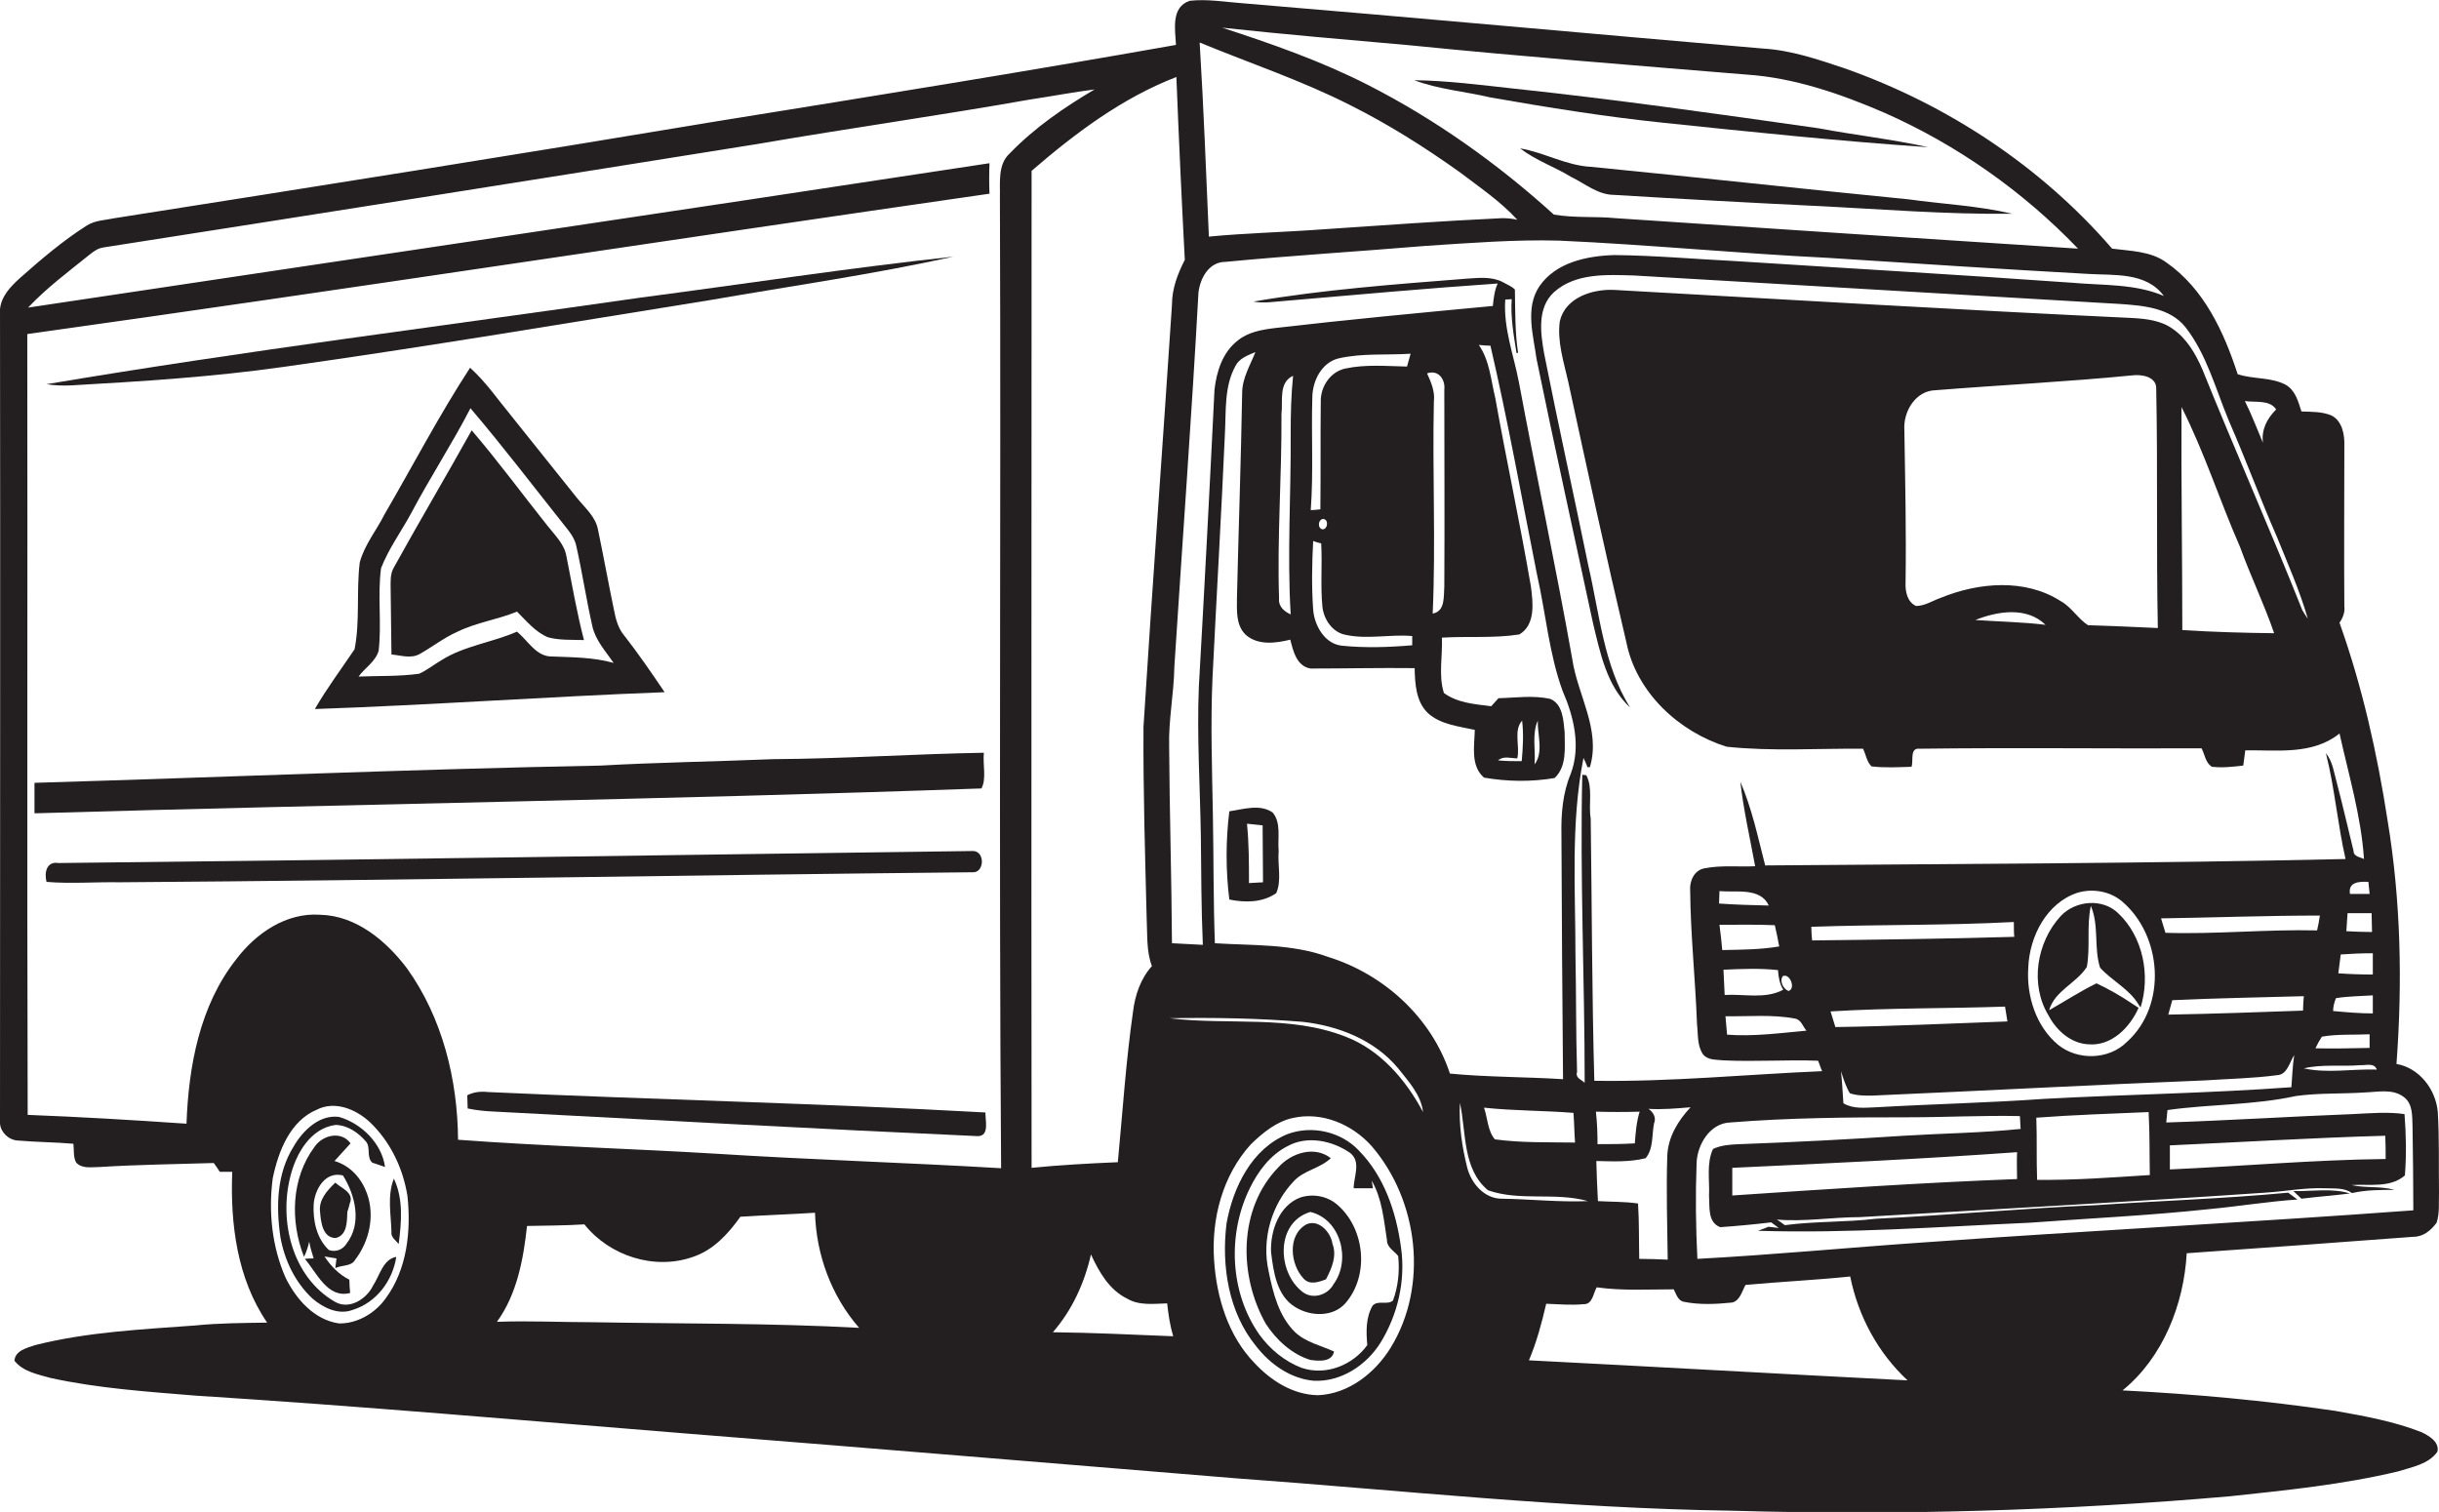
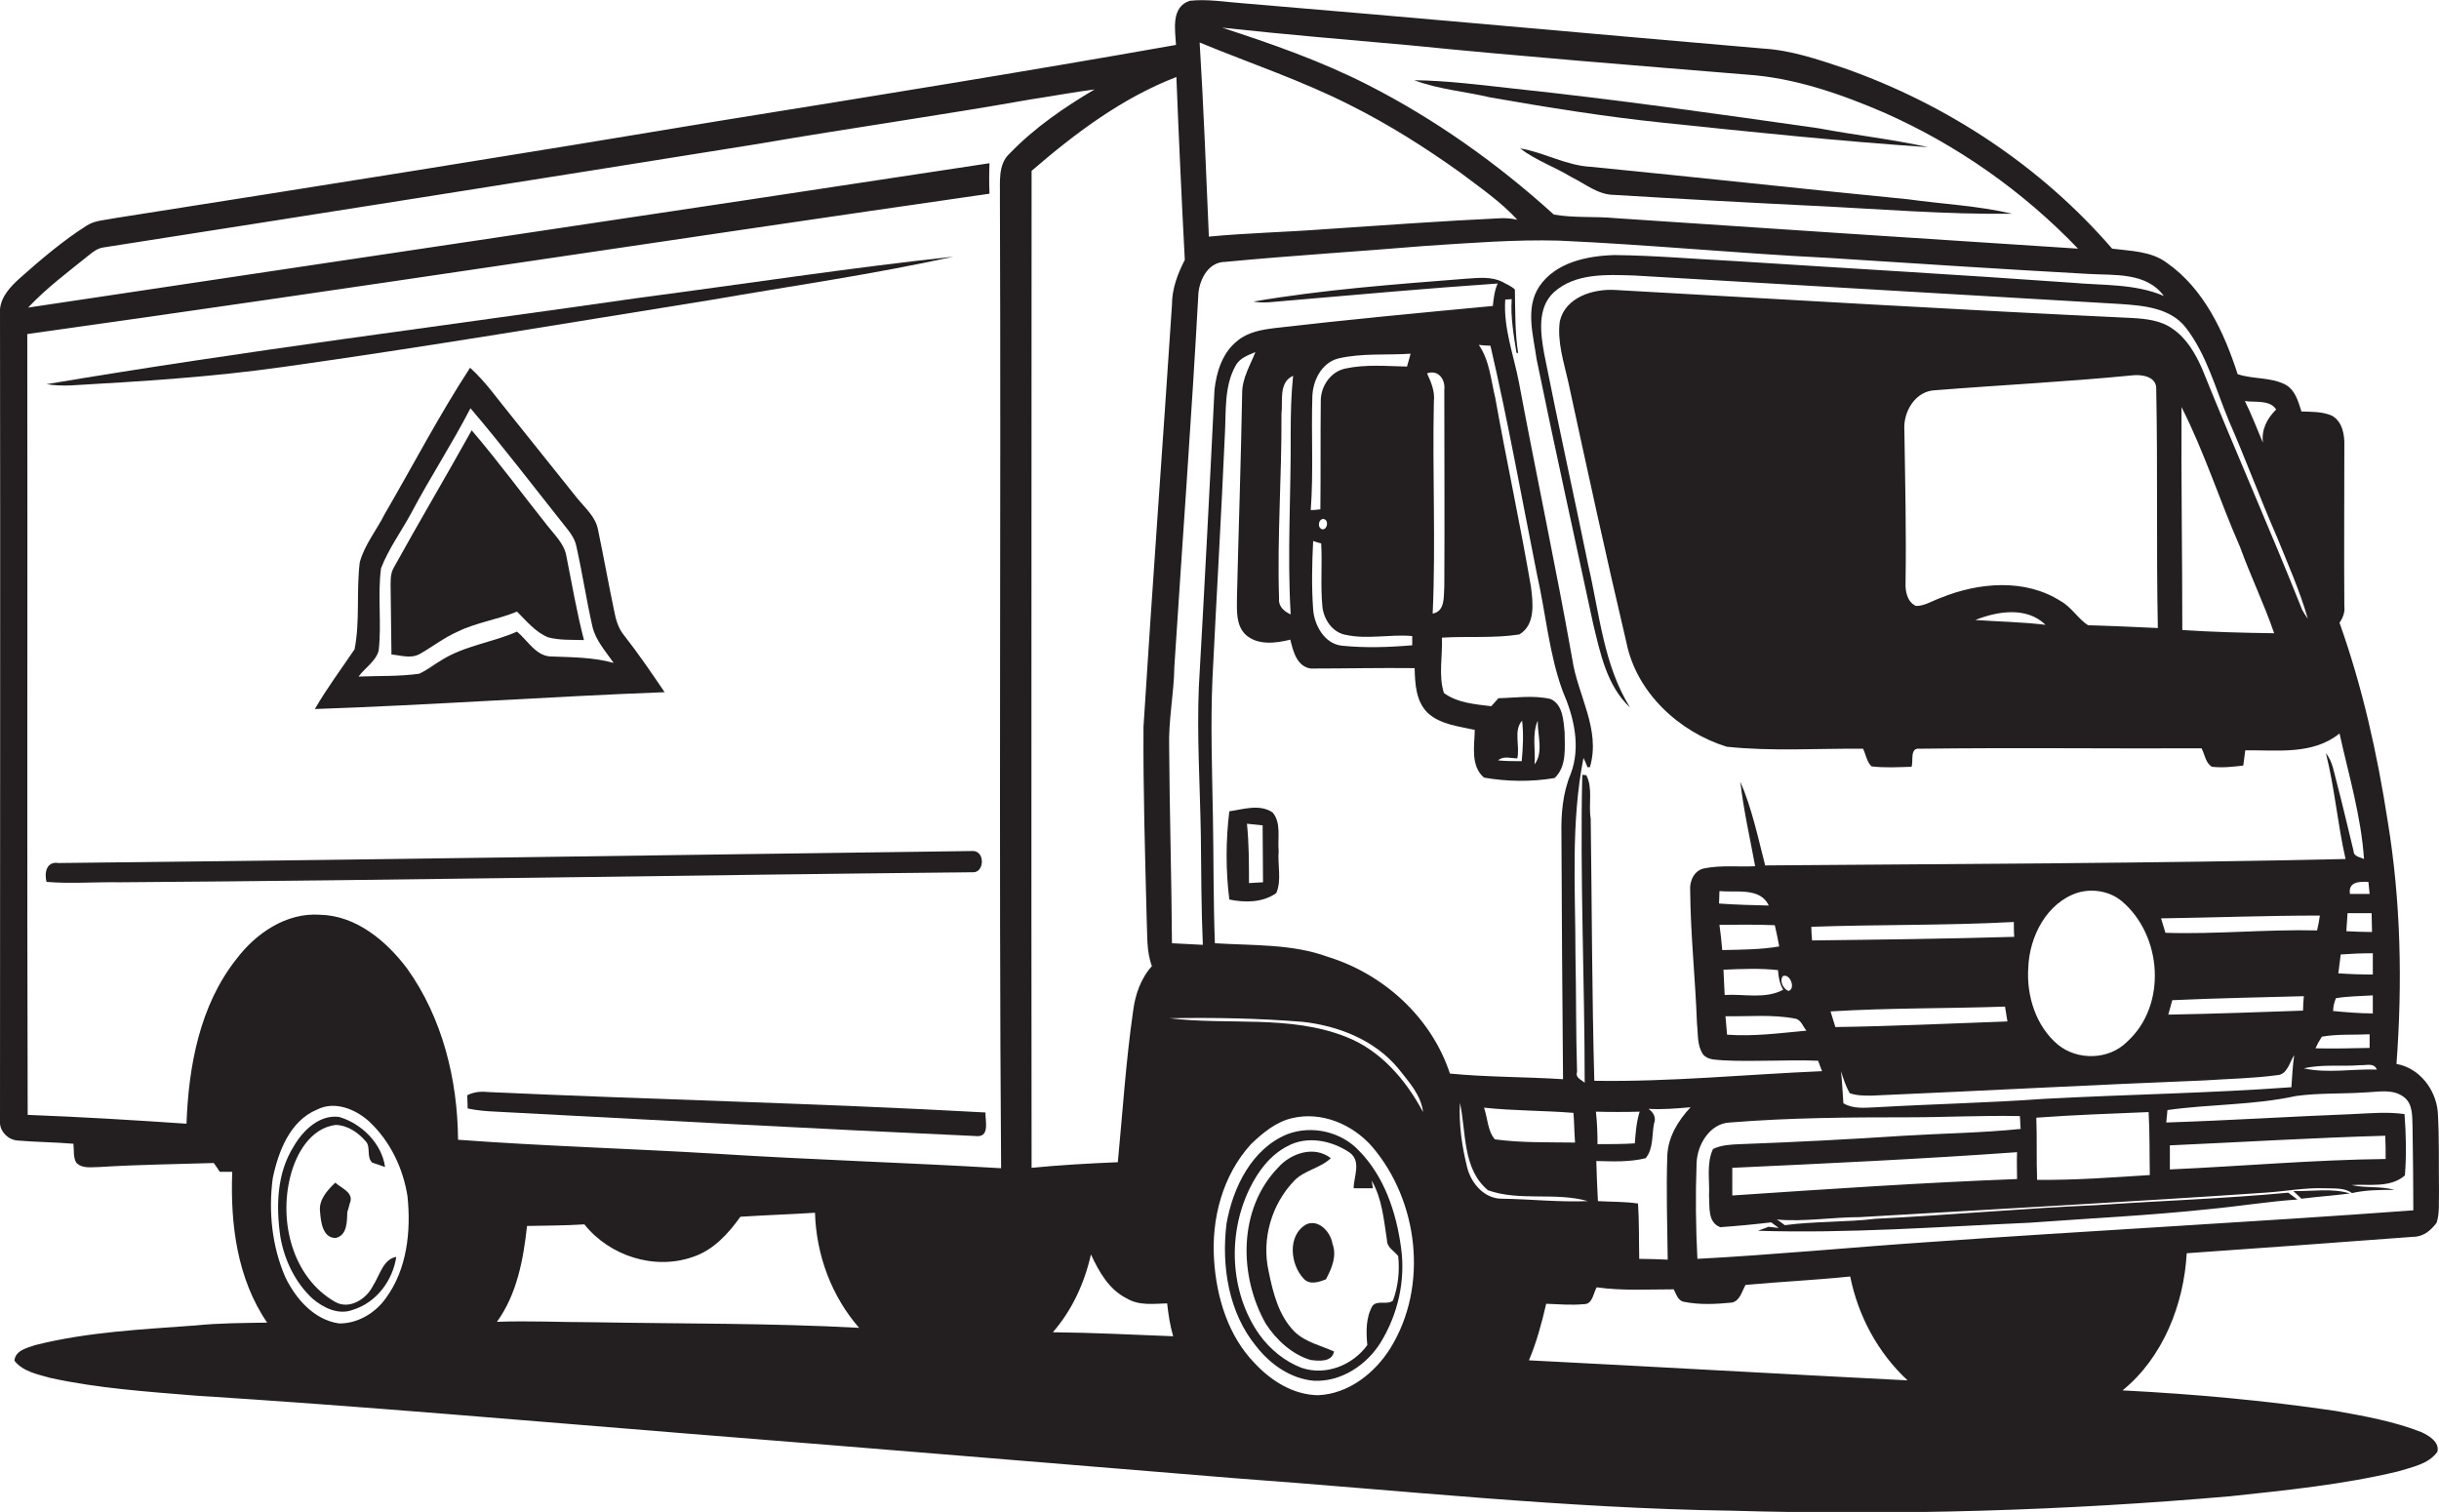
<svg xmlns="http://www.w3.org/2000/svg" version="1.1" id="Layer_1" x="0px" y="0px" viewBox="0 0 608.1 377" enable-background="new 0 0 608.1 377" xml:space="preserve">
  <g>
    <path fill="#231F20" d="M603.7,357.1c-6.9-2.7-14.2-4-21.5-5.3c-17.6-2.6-35.3-4.2-53-5.1c10.1-8.2,15.3-21.5,16-34.2   c18.9-1.3,37.7-2.7,56.5-4.1c2.5,0,4.4-1.6,5.8-3.5c0.8-2.4,0.5-5,0.6-7.6c-0.1-6.7,0.1-13.4-0.3-20c-0.5-5.7-4.6-11-10.3-12   c1.5-20.2,1.1-40.6-2.2-60.6c-2.6-16.8-6.3-33.4-12-49.4c0.8-1.2,1.4-2.6,1.2-4.1c-0.1-13.3,0-26.7,0-40c0.1-2.8-0.5-6.2-3.2-7.6   c-2.4-1-5-0.9-7.5-1c-0.8-2.5-1.5-5.3-4-6.7c-3.7-1.9-8-1.3-11.9-2.6c-3.4-10.5-8.4-21.3-17.7-27.8c-3.9-2.9-9-2.9-13.6-3.5   c-17.8-20.6-41.2-36-66.8-45c-6.6-2.2-13.3-4.5-20.3-4.9C396.3,8.4,353,4.4,309.7,0.8c-4.3-0.3-8.7-1.1-13.1-0.6   c-4.7,1.6-3.6,7.2-3.4,11c-37.8,6.7-75.7,12.8-113.6,18.9C129.3,38.5,78.9,46.5,28.6,54.4c-2.3,0.5-4.8,0.5-6.9,1.8   c-6,3.8-11.5,8.5-16.8,13.2c-2.3,2.1-4.6,4.5-4.9,7.7c0.1,67.7,0,135.4,0,203.1c0.2,2.2,2.2,4.1,4.5,4.2c4.6,0.4,9.2,0.4,13.8,0.8   c0.2,1.5-0.1,3.3,0.7,4.7c1.5,1.6,3.8,1.1,5.8,1.1c9.5-0.6,19-0.7,28.5-1c0.4,0.5,1.1,1.6,1.5,2.2c0.8,0,2.3,0,3.1,0   c-0.5,13,1.2,26.6,8.7,37.6c-5.9,0.1-11.9,0.1-17.8,0.7c-13.4,1-26.9,1.6-40,4.9c-2,0.7-5,1.3-5.2,3.9c2.1,2.7,5.8,3.4,9,4.3   c11.9,2.6,24,3.4,36.1,4.4c41,2.6,82,6.2,123,9.5c45.4,3.6,90.8,7.4,136.2,11.1c41.3,3,82.5,7.5,123.9,8.1   c41.4,1.2,82.9,0,124.2-3.6c14-1.5,28.1-2.9,41.9-6.2c3.5-1.1,7.6-1.8,9.8-4.9C608.3,359.5,605.4,357.9,603.7,357.1z M592.6,266.7   c-6.1-0.2-12.3,1-18.2-0.3c4.6-1.1,9.4-0.4,14.1-0.8C589.9,265.7,591.9,264.9,592.6,266.7z M509.7,274c-14,1-28,1.3-41.9,2.1   c-2.8,0.1-5.7,0.5-8.2-1c-0.2-2.7-0.3-5.3-0.6-8c0.6,1.9,1.2,3.8,2.2,5.5c1.7,0.6,3.6,0.6,5.4,0.6c27.7-1.2,55.4-2.7,83.1-3.8   c6-0.4,12-0.5,18-1.3c2.6-0.1,3.1-3.2,4.3-5c-0.4,2.7-0.5,5.3-0.7,8C550.8,272.6,530.2,272.9,509.7,274z M536,293   c-9.4,0.6-18.7,1.3-28.1,1.2c-0.2-5.2,0-10.3-0.2-15.5c9.3-0.7,18.7-1,28-1.4C536,282.6,535.9,287.8,536,293z M499.9,251   c0.2,1.2,0.4,2.4,0.6,3.7c-14.3,0.5-28.6,1.2-42.9,1.4c-0.4-1.3-0.8-2.6-1.2-3.9C471,251.3,485.5,251.5,499.9,251z M451.8,234.5   c-0.1-0.8-0.2-2.5-0.2-3.4c16.8-0.6,33.6-0.3,50.5-1.2c0,0.9,0,2.8,0.1,3.7C485.3,234.1,468.5,234.3,451.8,234.5z M505.7,241.2   c0.3-7.7,4.6-16.1,12.3-18.6c3.7-1.1,8-0.4,11,2.1c10.1,8.5,11.4,26,1.3,35.1c-4.5,4.5-12.3,4.7-17.2,0.7   C507.6,255.9,505.2,248.3,505.7,241.2z M577.7,232c-12.6-0.3-25.2,1-37.8,0.6c-0.3-0.9-0.8-2.7-1.1-3.6c13.2-0.2,26.4-0.7,39.6-0.7   C578.2,229.6,578,230.8,577.7,232z M578.9,258.5c3.9-0.7,7.9-0.4,11.9-0.6c0,0.9,0,2.6,0,3.4c-4.5,0.1-9,0.2-13.5,0.1   C577.8,260.3,578.3,259.4,578.9,258.5z M540.6,253c0.3-1.2,0.7-2.4,1-3.6c10.9-0.5,21.9-0.7,32.8-1c-0.1,1.2-0.2,2.4-0.2,3.6   C563.1,252.4,551.8,252.8,540.6,253z M591.6,252.7c-3.3,0-6.6-0.3-9.9-0.6c0-1.1,0.3-2.2,0.7-3.2c3-0.5,6.1-0.5,9.2-0.7   C591.6,249.7,591.6,251.2,591.6,252.7z M591.6,243c-2.9,0-5.8-0.1-8.6-0.3c0.2-1.6,0.4-3.1,0.6-4.7c2.7-0.2,5.3-0.3,8-0.3   C591.6,239.4,591.6,241.2,591.6,243z M591.4,232.4c-2.2,0-4.3-0.1-6.4-0.2c0.1-1.5,0.2-3,0.3-4.5c2,0,4,0,6,0   C591.3,229.3,591.4,230.8,591.4,232.4z M590.5,219.9c0.1,0.7,0.2,2.2,0.3,3c-1.6,0-3.3,0-4.9,0   C585.4,219.8,588.4,219.8,590.5,219.9z M567.5,102.1c-2.3,2.3-3.7,5-3.3,8.3c-1.5-3.5-2.8-7-4.5-10.4   C562.2,100.4,565.9,99.6,567.5,102.1z M351.6,11.3c27.9,2.8,55.9,5,83.9,7.3c11.9,0.8,23.4,4.8,34.3,9.5   c18.1,8,34.6,19.6,48.3,33.9c-38.5-2.5-76.9-5-115.3-7.6c-5.1-0.5-10.3,0-15.4-0.9c-14-12.7-29.6-23.8-46.5-32.4   c-11.6-5.9-23.9-10.2-36.2-14.2C320.3,8.6,336,9.9,351.6,11.3z M336.6,26.2c9.6,4.8,18.6,10.5,27.3,16.7c5,3.8,10.2,7.3,14.4,11.9   c-1.3-0.3-2.5-0.4-3.8-0.4c-15,0.7-30,1.8-44.9,2.8c-9.4,0.7-18.8,0.9-28.2,1.8c-0.7-16.1-1.3-32.3-2.3-48.4   C311.7,15.8,324.6,20.1,336.6,26.2z M298.8,73c0.4-3.6,2.6-7.7,6.7-7.7c16.7-1.6,33.4-2.6,50.1-4c11-0.7,22-1.6,33.1-1.3   c22.4,1,44.7,3.2,67.1,4.3c21.6,1.4,43.2,2.8,64.8,4c6.5,0.4,14.5-0.5,18.9,5.5c-7.2-3.1-15.2-2.6-22.9-3.3c-28-2-56-3.6-84-5.4   c-10-0.5-20-1.4-30.1-1.5c-6.8,0.2-14.6,1.8-18.7,7.8c-3.6,5.4-1.5,12.2-0.7,18.1c4.5,22,9.4,44,14.1,66c1.8,7.4,3.4,15.5,9.2,20.9   c-6.6-10.6-7.6-23.4-10.4-35.4c-3.6-17.6-7.5-35.1-11-52.8c-0.9-5.1-1.8-11.4,2.4-15.3c5.4-4.9,13.3-4.4,20.1-4.2   c40.3,2.4,80.7,4.7,121.1,7.1c5.7,0.4,12.4,0.9,16.3,5.8c5.3,6.8,7.5,15.4,10.8,23.3c4.2,9.6,7.8,19.4,12,29   c2.7,6.7,5.7,13.4,7.7,20.4c-0.5-0.7-1-1.5-1.4-2.2c-8-20.1-16.8-39.9-24.9-60c-1.7-3.9-3.9-7.7-7.4-10.1c-2.9-2.1-6.6-2.5-10-2.7   c-43-2-86-4.6-129.1-7c-5.4-0.3-12.3,1.8-13.7,7.8c-0.7,5.1,1,10.2,2.1,15.1c4.7,21.7,9.4,43.4,14.5,65c2.5,12.5,13.1,22.3,25,26   c11.3,1.2,22.7,0.4,34,0.5c0.7,1.4,0.9,3.2,2.1,4.4c3.3,0.4,6.7,0.2,10,0.1c0.5-1.5-0.5-4.8,2-4.5c23.4-0.3,46.9,0,70.3-0.1   c0.8,1.5,1,3.7,2.6,4.6c2.6,0.3,5.2,0,7.8-0.3c0.2-1.3,0.3-2.5,0.5-3.8c8-0.1,16.8,1.2,23.5-4.2c2.3,10.4,5.4,20.7,6.1,31.3   c-1-0.5-2.6-0.6-2.6-2c-1.4-5.7-2.7-11.4-4.2-17.1c-0.7-2.5-1-5.2-2.7-7.3c2.2,8.7,2.9,17.6,4.9,26.4c-48.2,1.1-96.4,1.2-144.7,1.6   c-1.8-7-3.3-14.2-6.2-20.9c0.8,7.1,2.4,14,3.7,21.1c-4.2,0.2-8.4-0.3-12.5,0.5c-2.7,0.4-3.9,3.2-3.7,5.6   c0.1,11.1,1.3,22.1,1.7,33.2c0.3,2.6,0,5.4,1.5,7.6c1.2,1.5,3.3,1.3,5,1.5c7.9,0.4,15.8-0.2,23.7,0.1c0.3,0.7,0.7,2,1,2.6   c-18.9,0.8-37.8,2.7-56.8,2.4c-0.6-21.8-0.6-43.6-0.9-65.4c-0.6-3.6,0.6-7.6-1.1-10.8c-0.3,0-0.8-0.1-1-0.1   c-0.6,25.6,0.6,51.2,0.6,76.8c-0.8-0.8-2.4-1.2-1.9-2.7c-0.3-9.7-0.2-19.4-0.4-29.2c0-16.4-1.2-32.9,2-49.1c0.3,0.6,0.8,1.7,1,2.3   l0.6,0c2.8-9.4-3.1-18-4.4-27c-4.1-23.1-9-46-13.3-69c-1.3-6.8-3.9-13.5-3.4-20.6l1.6-0.1c-0.3,4.5,0.5,9,1.2,13.4l0.4,0   c-0.8-5.2-0.7-10.5-0.8-15.8c-0.9-0.9-2.1-1.3-3.1-1.9c-2.8-1.4-6-1-9.1-0.8c-17.7,1.4-35.5,2.7-53,5.7c2.7,0.5,5.4,0,8.2-0.2   c17.5-1.5,35.1-3.1,52.7-4.3c-0.8,1.8-1,3.7-1.2,5.6c-18.1,1.7-36.2,3.4-54.3,5.5c-3.3,0.4-6.8,1-9.4,3.2   c-3.7,2.9-5.2,7.7-5.7,12.2c-1.2,24.7-2.5,49.4-3.9,74.1c-0.5,12.3,0.3,24.7,0.5,37c0.1,9.1,0.1,18.2,0.5,27.3   c-2.6-0.1-5.1-0.3-7.7-0.4c-0.1-16.3-0.6-32.6-0.7-48.9c-0.2-6.7,1.2-13.4,1.3-20.1C294.8,135,297.1,104,298.8,73z M567,157.9   c-7.6-0.1-15.3-0.3-22.9-0.8c0-18.5-0.3-37-0.2-55.6c5.7,11.2,9.5,23.3,14.6,34.9C561.1,143.6,564.5,150.6,567,157.9z M483.8,149.1   c-2,0.7-3.9,2-6.1,2c-2.2-1-2.7-3.7-2.6-5.8c0.2-12.7-0.1-25.4-0.3-38.1c-0.3-4.6,2.8-9.8,7.8-9.9c16.3-1.3,32.7-2.1,49-3.7   c2.4-0.3,6.2,0.3,6,3.5c0.4,19.8,0,39.7,0.4,59.5c-5.8-0.3-11.6-0.5-17.4-0.7c-2.5-1.6-4.1-4.5-6.8-6   C504.9,144.2,493.3,145.2,483.8,149.1z M510,155.8c-5.8-0.7-11.7-0.8-17.5-1.2C498,152.4,505.3,151.2,510,155.8z M442.5,230.7   c0.4,1.8,0.8,3.5,1.1,5.3c-4.7,0.8-9.4,0.8-14.2,0.9c-0.2-2.1-0.4-4.2-0.7-6.3C433.3,230.6,437.9,230.5,442.5,230.7z M428.6,225.3   c0-0.8,0.1-2.3,0.1-3.1c4.1,0.4,10.2-1,12.3,3.6C436.9,225.7,432.8,225.6,428.6,225.3z M443.3,241.9c0.1,1.7,0.4,3.4,1.3,4.9   c-4.5,2.4-9.8,1-14.6,1.3c-0.1-2.1-0.2-4.2-0.3-6.3C434.2,241.6,438.8,241.4,443.3,241.9z M444.5,243.4c1.8-0.8,3.3,3.2,1.4,3.7   C444.6,246.6,443.6,244.6,444.5,243.4z M447.6,254c1.5,0.3,1.9,2,2.8,3c-6.6,0.6-13.2,1.5-19.8,1c-0.1-1.5-0.3-3.1-0.4-4.6   C436.1,253.5,441.9,252.9,447.6,254z M415.8,314.1c-2.4-0.1-4.7-0.2-7.1-0.2c-0.1-4.6,0-9.2-0.3-13.8c-3.3-0.5-6.7-0.4-10-0.6   c-0.2-3.3-0.3-6.7-0.4-10c4.1,0.1,8.3,0.3,12.3-0.7c2-2.4,1.5-5.8,2.1-8.7c0.6-1.4-0.2-2.8-1.4-3.6c3.5,0.2,7-0.1,10.5-0.4   c-3.1,3.3-5.6,7.4-5.8,12C415.4,296.8,415.7,305.4,415.8,314.1z M397.9,277.2c3.6,0.1,7.3,0.1,10.9,0c-0.8,2.6-1,5.2-1.2,7.9   c-3.1,0.2-6.2,0.2-9.3,0.2C398.3,282.6,398.2,279.9,397.9,277.2z M392.7,284.9c-6.7-0.1-13.4,0.1-20-0.8c-1.8-2.1-1.8-5.3-2.7-7.9   c7.4,0.8,14.9,0.7,22.3,1.3C392.5,279.9,392.5,282.4,392.7,284.9z M357.5,100.1c0.3-2.5-0.7-4.8-1.7-7c2.8-1,4.6,1.5,4.3,4.1   c0,16.3,0.1,32.7,0,49c-0.2,2.5,0.3,6.2-2.9,6.8C358,135.3,357.1,117.7,357.5,100.1z M327.2,98.9c0.1-4,2.3-8.4,6.4-9.5   c5.9-1.4,12.1-0.8,18.1-1.2c-0.3,1.1-0.6,2.1-0.9,3.2c-5.1-0.1-10.3-0.6-15.4,0.5c-3.7,0.8-6.2,4.5-6.1,8.3   c-0.1,8.9,0,17.8-0.1,26.8c-0.6,0.1-1.8,0.2-2.4,0.2C327.5,117.8,326.9,108.3,327.2,98.9z M329.8,132c-1.4-0.2-1.2-2.5,0.1-2.6   C331.3,129.5,331.1,131.9,329.8,132z M327.4,134.9c0.5,0.2,1.5,0.5,2,0.6c0.3,5.2-0.2,10.5,0.3,15.7c0.3,3.2,2.5,6.5,5.8,7.1   c5.5,1.2,11.1-0.2,16.6,0.3c0,0.6,0,1.8,0,2.3c-5.8,0.5-11.8,0.7-17.6,0.1c-4.3-0.5-6.8-5.1-7.1-9   C327,146.4,327.1,140.6,327.4,134.9z M321.8,108.2c0.1,15-0.9,30,0,45c-1.6-0.7-3.1-2-2.9-3.9c-0.5-15.4,0.7-30.7,0.6-46.1   c0.4-3.2-0.8-7.8,2.9-9.5C321.9,98.5,321.8,103.3,321.8,108.2z M96.2,323.7c-2.6,3.7-7.1,6.4-11.7,6.3c-6.2-0.9-10.7-6.1-13.3-11.4   c-3.4-7.7-4.3-16.5-3.2-24.8c1.4-6.7,4.3-14.3,11-17.1c4.5-2.3,9.7-0.1,13.1,3c5.2,4.9,8.4,11.6,9.5,18.6   C102.5,307,101.5,316.5,96.2,323.7z M147.7,329.7c-7.9,0-15.8-0.4-23.8-0.1c5-6.9,6.6-15.6,7.5-23.9c4.8-0.1,9.5-0.1,14.3-0.4   c6.3,7.9,17.5,11.5,27.1,8.1c5.1-1.7,8.8-5.8,11.8-10c6.2-0.4,12.4-0.6,18.6-1c0.3,10.5,4.1,20.8,11,28.7   C192.1,329.9,169.9,330.1,147.7,329.7z M249.3,49.2c0.3,80.7-0.3,161.4,0.3,242.1c-23.6-1.4-47.2-2.1-70.8-3.6   c-21.5-1.3-43.1-1.9-64.6-3.5c-0.1-15-3.9-30.4-12.7-42.7c-5.2-6.9-12.7-13.2-21.7-13.4c-8.4-0.6-16,4.6-20.9,11.1   c-9.1,11.5-11.9,26.7-12.4,41c-13.2-0.9-26.4-1.7-39.6-2.2c-0.2-64.9,0-129.8-0.1-194.7c80-11.2,159.9-23.5,239.9-35   c-0.1-2.5-0.1-5.1,0-7.6c-79.9,12.2-159.8,24-239.7,36c4.6-4.9,10-8.9,15.2-13.1c1.1-0.9,2.2-1.7,3.6-1.9   c54.4-8.5,108.8-17.1,163.1-25.8c22.6-3.9,45.4-7.1,68-11.1c5.3-0.8,10.6-1.8,16-2.5c-7.6,4.5-14.9,9.5-21.1,15.9   C248.7,41,249.4,45.5,249.3,49.2z M257.2,42.6c10.9-9.4,22.6-18.2,36.1-23.4c0.6,15.2,1.3,30.4,2.1,45.6c-1.8,3.5-3.2,7.2-3.2,11.2   c-2.3,35-4.9,70.1-7.1,105.2c-0.1,16,0.4,32,0.8,48.1c0.2,3.9-0.1,7.9,1.3,11.6c-2.8,3.1-4.2,7.2-4.7,11.3   c-1.8,12.5-2.6,25.1-3.8,37.6c-7.2,0.3-14.4,0.7-21.5,1.4C257.1,208.4,257.2,125.5,257.2,42.6z M262.5,332.2   c4.8-5.5,7.9-12.3,9.5-19.4c2,4.3,4.5,8.8,9,11c3,1.8,6.6,1.3,10,1.2c0.3,2.7,0.7,5.5,1.5,8.2C282.4,332.8,272.5,332.3,262.5,332.2   z M346.7,336.1c-3.9,6.3-10.5,11.5-18.1,11.8c-6.2-0.1-11.7-3.6-15.8-8c-6.6-6.8-9.5-16.4-10.1-25.7c-0.7-10.3,2.1-21.1,9.2-28.9   c2.9-2.8,6.3-5.6,10.3-6.5c7.3-1.7,14.9,1.5,19.8,7C353.7,299.4,356.2,320.7,346.7,336.1z M335.5,258.5c-14-5.5-29.3-2.8-43.9-4.6   c11-0.2,22.1,0,33.2,0.9c8.9,1,17.9,4.5,23.8,11.6c2.6,3.3,5.7,6.6,6.2,10.9C350.5,269.2,344.1,261.8,335.5,258.5z M331.1,238.6   c-9-3.3-18.8-2.8-28.2-3.4c-0.4-10.7-0.3-21.4-0.5-32c-0.2-11.4-0.6-22.7-0.1-34.1c1-20.3,2.2-40.6,3.1-61   c0.3-5.6-0.2-11.7,2.6-16.8c1-2,3.1-2.7,5-3.5c-1.3,3.3-3.3,6.5-3.3,10.2c-0.3,17-0.9,34.1-1.3,51.1c0,3.1-0.3,6.7,2.1,9.1   c3,2.8,7.6,2.2,11.2,1.3c0.7,2.8,1.6,6.7,5.1,7.2c8.6,0,17.3-0.2,25.9-0.1c0.1,3.9,0.3,8.3,3.3,11.2c3.2,2.9,7.7,3.3,11.7,4.2   c-0.1,4-1.1,9,2.3,11.9c5.7,1,11.8,1.1,17.6,0.1c3.1-2.9,2.5-7.6,2.5-11.4c-0.3-2.9-0.4-6.9-3.5-8.3c-4.3-1-8.7-0.3-13-0.2   c-0.6,0.7-1.2,1.3-1.8,2c-4-0.5-8.4-0.8-11.8-3.3c-1.4-4.4-0.3-9.2-0.5-13.8c6.4-0.4,12.9,0.2,19.3-0.8c4.1-2.4,3.4-8,2.9-11.9   c-2.7-15.8-6.1-31.4-8.9-47.1c-1.1-4.5-1.4-9.3-4.1-13.2c0.7,0.1,2.2,0.2,2.9,0.2c4.4,18.9,7.8,38,11.6,57c2.2,9.7,3,19.8,6.4,29.1   c2.8,6.4,4.6,13.9,2,20.7c-2,4.8-2.4,10-2.3,15.1c0.1,20.3,0.2,40.6,0.4,61c-9.4-0.6-18.9-0.5-28.2-1.4   C356.9,253.7,345,242.9,331.1,238.6z M379.5,179.7c0.4,3.4,0.2,6.8-0.1,10.1c-2,0-4,0-5.9-0.2c1.4-1.2,3.2-0.5,4.8-0.5   C379,186,377.3,182.1,379.5,179.7z M383.4,179.7c-0.1,3.5,1.5,7.9-0.8,10.9C382.9,187,381.9,183.1,383.4,179.7z M365.8,291.1   c-1.3-5.2-2.1-10.7-1.8-16.1c1.6,7.4,0.6,16.5,7,21.8c7.9,2.8,16.8,0.4,24.9,2.7c-7.2,0.3-14.3-0.5-21.5-0.6   C370.1,298.9,366.8,295.1,365.8,291.1z M381.2,339.2c1.9-4.5,3.2-9.3,4.3-14.1c3.1,0.1,6.2,0.4,9.3,0.1c2.3,0.1,2.4-2.7,3.3-4.2   c6.4,0.9,12.8,0.5,19.2,0.5c0.6,1.1,1,2.8,2.5,3.1c3.9,0.8,8,0.6,12,0.2c2-0.4,2.5-2.8,3.4-4.4c8.7-0.8,17.4-1.2,26.1-2.1   c2,9.9,6.9,19,14.3,25.9C444,342.6,412.6,340.8,381.2,339.2z M423.2,313.9c-0.4-7.9-0.5-15.9-0.2-23.8c0.1-4.6,3.3-10,8.3-10.2   c14.8-1.2,29.7-1.3,44.5-1.3c9.3,0,18.5-0.5,27.8-0.3c0.1,0.8,0.1,2.4,0.2,3.2c-9.7,1-19.4,1.1-29.1,1.7   c-13.6,0.9-27.3,1.6-40.9,2.1c-2.3,0.1-4.6,0.2-6.7,1.2c-1.7,3.6-0.8,7.9-1,11.7c0.2,2.7-0.4,6.6,2.8,7.8c4.3-0.3,8.5-0.7,12.7-1.2   c0.6,0.5,1.3,0.9,1.9,1.4l-2.6-0.3c-0.6,0.3-1.9,0.7-2.6,1c22.5,0.7,45.1-1,67.6-2c15-1.1,29.9-1.8,44.9-3.4   c7.4-0.7,14.7-1.9,22-2.4c-0.8-0.6-1.5-1.1-2.3-1.7c-15.9,1.5-31.8,2-47.7,3.1c-18.4,0.8-36.7,2.5-55.1,3.4   c-7.5,0.9-15.2,0.6-22.7,1.6c-0.7-0.5-1.3-1-2-1.4c6.9,0.6,13.8-0.6,20.7-0.6c33.7-2,67.4-3.8,101-6.1c5-0.3,9.9-1.3,15-1.1   c2.3,0.1,4.8-0.2,6.7,1.2c3.5-0.8,7.1-0.8,10.6-0.8c-3.5-1-7.2-0.4-10.7-1.2c4.4-0.3,9.6,0.8,13.3-2.4c0.4-5.1,0.3-10.2-0.1-15.3   c-4.3-0.6-8.6-0.2-12.8,0c-15.5,0.6-31.1,1.6-46.6,2.1c0.1-0.8,0.2-2.3,0.3-3.1c10.6-1.5,21.5-1.2,32-3.5   c5.7-0.8,11.5-0.5,17.3-0.9c3.2-0.1,6.9-1,9.7,1.2c2.2,1.7,2,4.7,2.1,7.2c0.1,7,0.2,14,0.2,21c-40.7,3-81.4,5.1-122.1,8   C460.7,311.1,442,312.9,423.2,313.9z M502.9,294c-23.7,0.9-47.3,2.5-71,4.1c0-2.3,0-4.6,0-6.9c23.7-1.1,47.3-2.2,71-3.9   C502.8,289.5,502.9,291.8,502.9,294z M541,291.6c0-2,0-4,0-6c17.9-0.8,35.8-1.9,53.7-2.4c0.1,1.9,0.1,3.8,0.1,5.8   C576.9,289.2,559,290.8,541,291.6z" />
    <path fill="#231F20" d="M414.6,30.6c22,2.3,44,4.6,66.1,6.1c-9-2-18.2-3-27.2-4.7c-25.3-3.6-50.6-7.2-76-9.9   c-8.3-0.9-16.6-2-24.9-2.1c6.1,2.3,12.7,2.8,19,4.3C385.9,26.8,400.2,29.1,414.6,30.6z" />
    <path fill="#231F20" d="M396.7,41.6C390.5,41.3,385,38,379,37c3.9,3,8.6,4.6,12.7,7.1c3.5,1.7,6.7,4.5,10.8,4.5   c16.4,1,32.8,1.9,49.2,2.7c16.7,0.8,33.3,2.2,50,2c-8.5-2-17.3-2.4-25.9-3.6C449.4,47.1,423.1,44.2,396.7,41.6z" />
    <path fill="#231F20" d="M17.7,96.1C35.3,95.1,53,94,70.6,91.5c35.6-5,71.1-11,106.6-16.7c20.2-3.5,40.5-6.4,60.5-10.8   c-26,2.8-52,6.8-77.9,10.2c-49.4,7.1-99,13.3-148.2,21.6C13.5,96.1,15.6,96.2,17.7,96.1z" />
    <path fill="#231F20" d="M149.1,132.1c-0.6-3.3-3.3-5.5-5.3-8c-5.5-6.8-10.9-13.7-16.4-20.5c-3.3-4-6.3-8.4-10.2-11.9   c-7.7,11.8-14.2,24.3-21.3,36.5c-2,4-5,7.6-6.2,12c-0.9,7.2,0.1,14.6-1.3,21.7c-3.3,4.9-6.9,9.7-9.9,14.9c29.1-1,58.1-3.1,87.2-4.2   c-3.3-4.9-6.6-9.7-10.2-14.3c-1.4-1.7-2-4-2.4-6.1C151.7,145.5,150.5,138.8,149.1,132.1z M137.7,163.7c-4,0.1-6-3.9-8.8-6.2   c-6.1,2.7-13.1,3.5-18.8,7.1c-1.9,1.1-3.6,2.5-5.6,3.4c-5,0.7-10,0.5-15.1,0.7c1.6-2.2,4.2-3.7,5-6.4c0.8-6.8-0.3-13.8,0.6-20.6   c1.9-4.9,5-9.1,7.5-13.7c4.7-8.9,10.2-17.3,14.8-26.2c8.1,9.5,15.7,19.5,23.5,29.3c1.2,1.5,2.5,3.1,2.9,5.1c1.5,6.7,2.5,13.4,4,20   c0.8,3.5,3.3,6.2,5.3,9.1C148,163.9,142.8,163.9,137.7,163.7z" />
    <path fill="#231F20" d="M136.5,131.1c-6.3-7.9-12.3-16.1-18.9-23.8c-6.4,11.5-13.1,22.8-19.4,34.2c-1,1.7-0.8,3.7-0.8,5.6   c0.1,5.4,0.1,10.7,0.2,16.1c2.3,0.2,4.8,1.1,7-0.1c3.2-1.8,6.1-4.1,9.5-5.6c4.7-2.3,10-3,14.8-5c2.4,2.4,4.6,5.1,7.7,6.4   c2.9,0.8,6,0.6,9,0.7c-1.8-6.9-3-14-4.4-21C140.7,135.7,138.4,133.5,136.5,131.1z" />
-     <path fill="#231F20" d="M245.3,187.7c-17.5,0.3-35.1,1.5-52.6,1.6c-14.3,0.6-28.7,0.8-43,1.6c-47,0.9-94,2.9-141.1,4.3   c0,2.5,0,5.1,0,7.6c78.7-2.3,157.5-3.4,236.1-6.2C246,194.2,245,190.7,245.3,187.7z" />
    <path fill="#231F20" d="M318.8,212.2c-0.3-3.2,0.7-7-1.5-9.6c-3.2-2.2-7.3-0.8-10.8-0.3c-0.9,7.3-0.9,14.8,0,22   c3.9,0.8,8.3,0.8,11.7-1.6C319.6,219.5,318.5,215.7,318.8,212.2z M311.4,220.2c0-4.9,0-9.9-0.5-14.8c1.3,0.1,2.6,0.3,3.9,0.4   c0,4.7,0.1,9.5,0.1,14.2C313.9,220.1,312.3,220.1,311.4,220.2z" />
    <path fill="#231F20" d="M242.7,212.2c-76,1-152.1,2.2-228.1,3c-3-0.5-3.6,2.4-3,4.7c6,0.5,12.1,0,18.2,0.1   c70.9-0.5,141.8-1.8,212.6-2.5C245.4,217.8,245.7,212.4,242.7,212.2z" />
-     <path fill="#231F20" d="M520.7,260.4c5.8,0.5,10.4-4.3,12.5-9.1c-0.4-0.3-1.3-0.8-1.7-1.1c-2.8-1.9-5.8-3.6-8.8-5   c-4.1,2-7.9,4.5-11.8,6.7c1.4-4.9,6.8-6.7,9.4-10.8c0.9-5-0.1-10.2,1-15.2c2.1,4.9,0.7,10.4,2.3,15.4c3,3.3,7.3,5.3,9.6,9.2   l0.5,0.7c2.5-8,0.6-17.6-5.5-23.4c-3.9-3.9-10.7-3.3-14.4,0.6c-6,6.5-7.8,17.1-3,24.9C512.7,256.9,516.3,260.2,520.7,260.4z" />
    <path fill="#231F20" d="M245.7,277.4c-41.3-2.3-82.7-3.2-124.1-5.1c-1.8-0.2-3.5,0-5.1,0.8c0,0.8,0.1,2.5,0.1,3.3   c2.3,0.5,4.7,0.7,7.1,0.8c40,2.1,80,4.3,120.1,6.1C246.8,283.3,245.6,279.2,245.7,277.4z" />
    <path fill="#231F20" d="M93,320.6c-1.6,3.3-5.9,6.1-9.5,4c-10.6-6.1-14-20-11.1-31.3c1.4-5.6,5-12,11.3-12.8c3,0.1,5.6,1.9,7.5,4.1   c1.3,1.4,0.1,3.9,1.6,5.3c0.8,0.3,2.4,0.8,3.2,1.1c-0.8-5.9-5.9-10.9-11.5-12.5c-4.9-0.6-9,3.4-11.3,7.4   c-4.2,6.7-4.4,14.9-3.3,22.5c1,5.8,3.7,11.4,8,15.4c2.7,2.3,6.5,4.2,10.1,2.8c5.8-1.8,9.9-7.2,10.8-13.2   C95.5,314,94.7,318,93,320.6z" />
    <path fill="#231F20" d="M321,282.8c-8.9,3.6-13.6,13.3-15.2,22.3c-1.3,10.6,0.5,22.2,7.4,30.6c3.5,4.5,8.6,8.1,14.4,8.6   c6.8,0.3,13.1-3.9,16.6-9.5c4.3-7,6.3-15.5,5.1-23.8c-1.2-8.8-4.2-17.7-10.5-24.1C334.4,282.2,327.1,280.5,321,282.8z M345.8,309.2   c0,1.9,1.8,2.7,2.8,4c0.4,3.7,0,7.6-1.3,11.1c-1.4,1.2-3.8-0.2-5.1,1.3c-1.7,3-1.6,6.5-1.3,9.8c-3.6,5-10.3,7.7-16.3,5.7   c-4.3-1.6-8-4.7-10.6-8.3c-7.4-10.5-8-25.1-2.4-36.5c2.1-4.3,5.1-8.3,9.4-10.5c4.9-2.7,11.1-1.4,15.5,1.6c3,2.2,1,6,1,8.9   c1.6,0,3.2,0,4.8,0c-0.1-0.5-0.2-1.4-0.3-1.9C344.6,298.9,345,304.1,345.8,309.2z" />
-     <path fill="#231F20" d="M88.5,314.2c3.6-4.7,5-11,3-16.6c-1.4-3.8-4.1-6.9-8.1-8.1c1.3-1.5,2.7-2.9,4-4.4c-2.3-3.2-7-2.1-9,0.9   c-5.8,7.8-6.1,18.5-2.6,27.4c0.6-1.2,1-2.5,1.3-3.8c0.2,1.4,0.7,2.8,1.1,4.2c-0.7,0-1.5,0-2.2,0.1c3,3.5,5.7,10,11.3,8.5   c-0.1-1.1-0.2-2.2-0.2-3.3c-2.6-1.3-4.6-3.4-6.2-5.8c1,0.2,2,0.3,3,0.5c-0.1,0.6-0.2,1.8-0.3,2.4C85.3,315.4,87.6,315.8,88.5,314.2   z M82,311.7c-3.1-2.9-4-7.4-3.8-11.4c0.3-3.8,2.9-8.3,7.3-7.2c3.1,4.9,4.8,12,0.9,17C85.5,311.6,83.7,312.3,82,311.7z" />
    <path fill="#231F20" d="M316.3,317c-1.8-8,0.7-16.7,6.4-22.6c2.5-2.6,6.5-3.1,9.1-5.6c-4.1-3.2-9.9-1.3-13.1,2.3   c-10,10.3-9.9,27-3.1,39c2.6,4,6.5,7.6,11.1,9c2.1,0.3,5.4,0.6,5.9-2.1c-3.3-1.5-7.1-2.3-9.8-4.9   C318.8,328.1,317.4,322.4,316.3,317z" />
-     <path fill="#231F20" d="M97.6,307.2c-0.2,1.3,1.1,2.1,1.8,3c0.7-5.4,1.2-11.3-1.2-16.3C96.5,298.2,97.5,302.8,97.6,307.2z" />
    <path fill="#231F20" d="M87.2,300.1c1.2-2.7-2.1-3.8-3.6-5.2c-2,1.9-4.2,4.3-3.8,7.3c0.2,2.4,0.6,6.5,3.9,6.5   c2.9-0.7,2.8-4.1,2.9-6.5C86.8,301.6,87.1,300.6,87.2,300.1z" />
    <path fill="#231F20" d="M571.8,297c0.7,0.6,1.3,1.3,2,1.9c4-0.5,8.1-0.8,12.1-1.3C581.4,296.2,576.5,297.1,571.8,297z" />
-     <path fill="#231F20" d="M333.3,300.3c-2.5-2.1-6-2.7-9.1-1.7c-5.3,2-7.5,8.3-7.3,13.6c0.6,4.9,1.4,10.9,6,13.7   c3.8,2.4,9.5,2.6,12.6-1C341.5,317.9,340.3,306.2,333.3,300.3z M332.5,320.2c-1.5,2.8-5.3,3.9-7.8,1.9c-6.3-4.9-6.7-17.3,2-19.9   C334.3,304,336.9,314.2,332.5,320.2z" />
    <path fill="#231F20" d="M325.7,305.3c-4.8,2.7-4,10-0.7,13.5c1.5,1.7,3.8,0.9,5.6,0.2c1.4-2.7,2.8-5.8,1.6-8.9   C331.8,307.3,328.8,303.9,325.7,305.3z" />
  </g>
</svg>